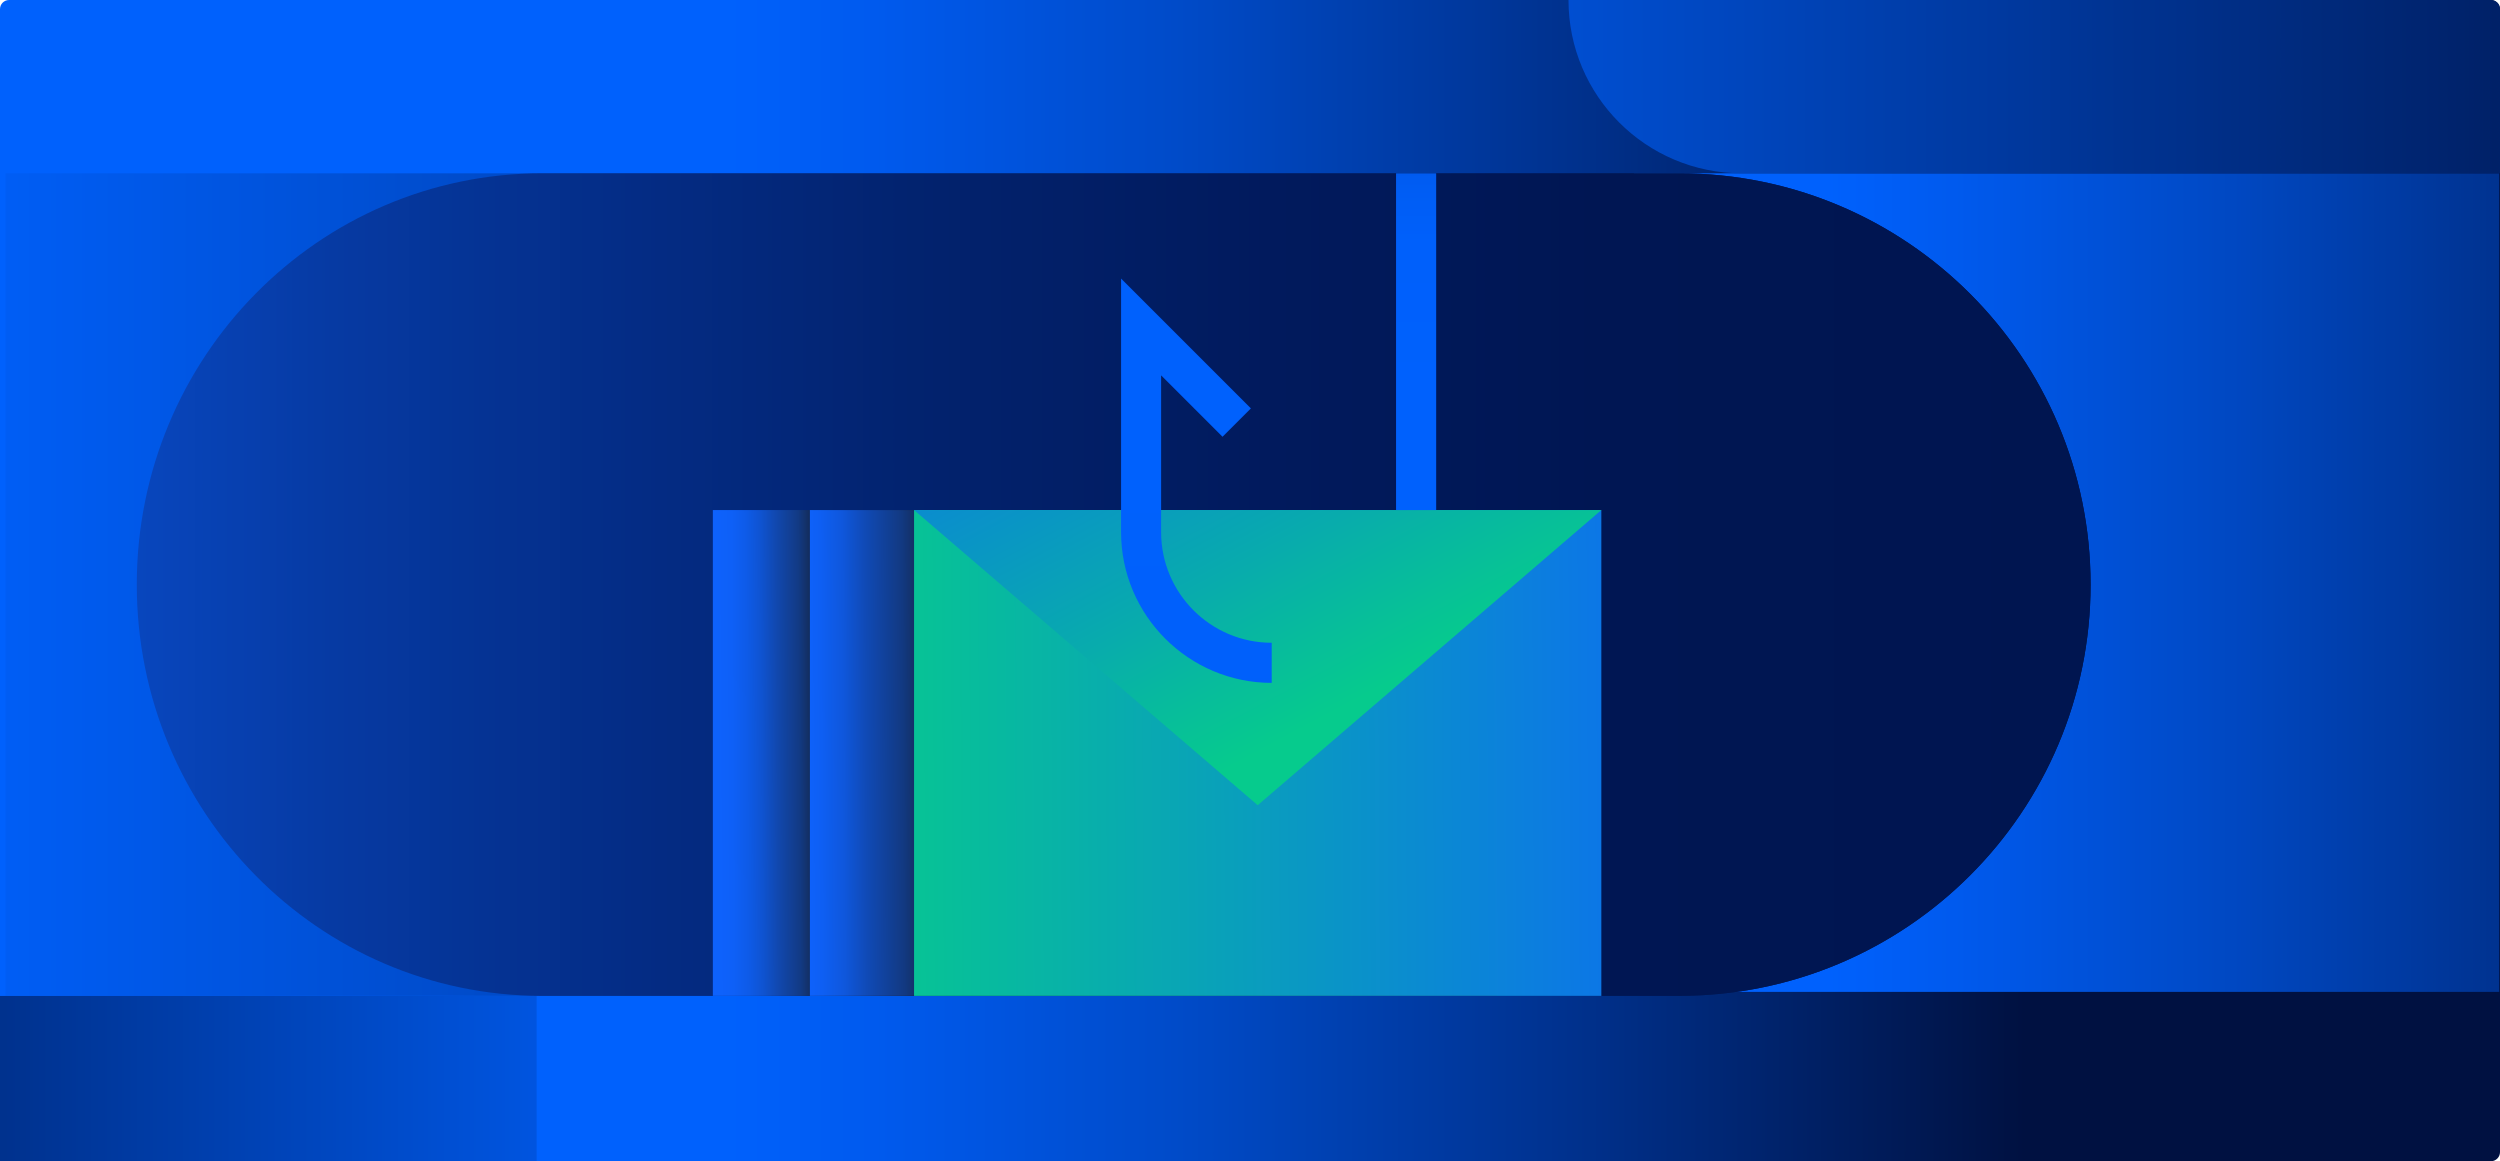
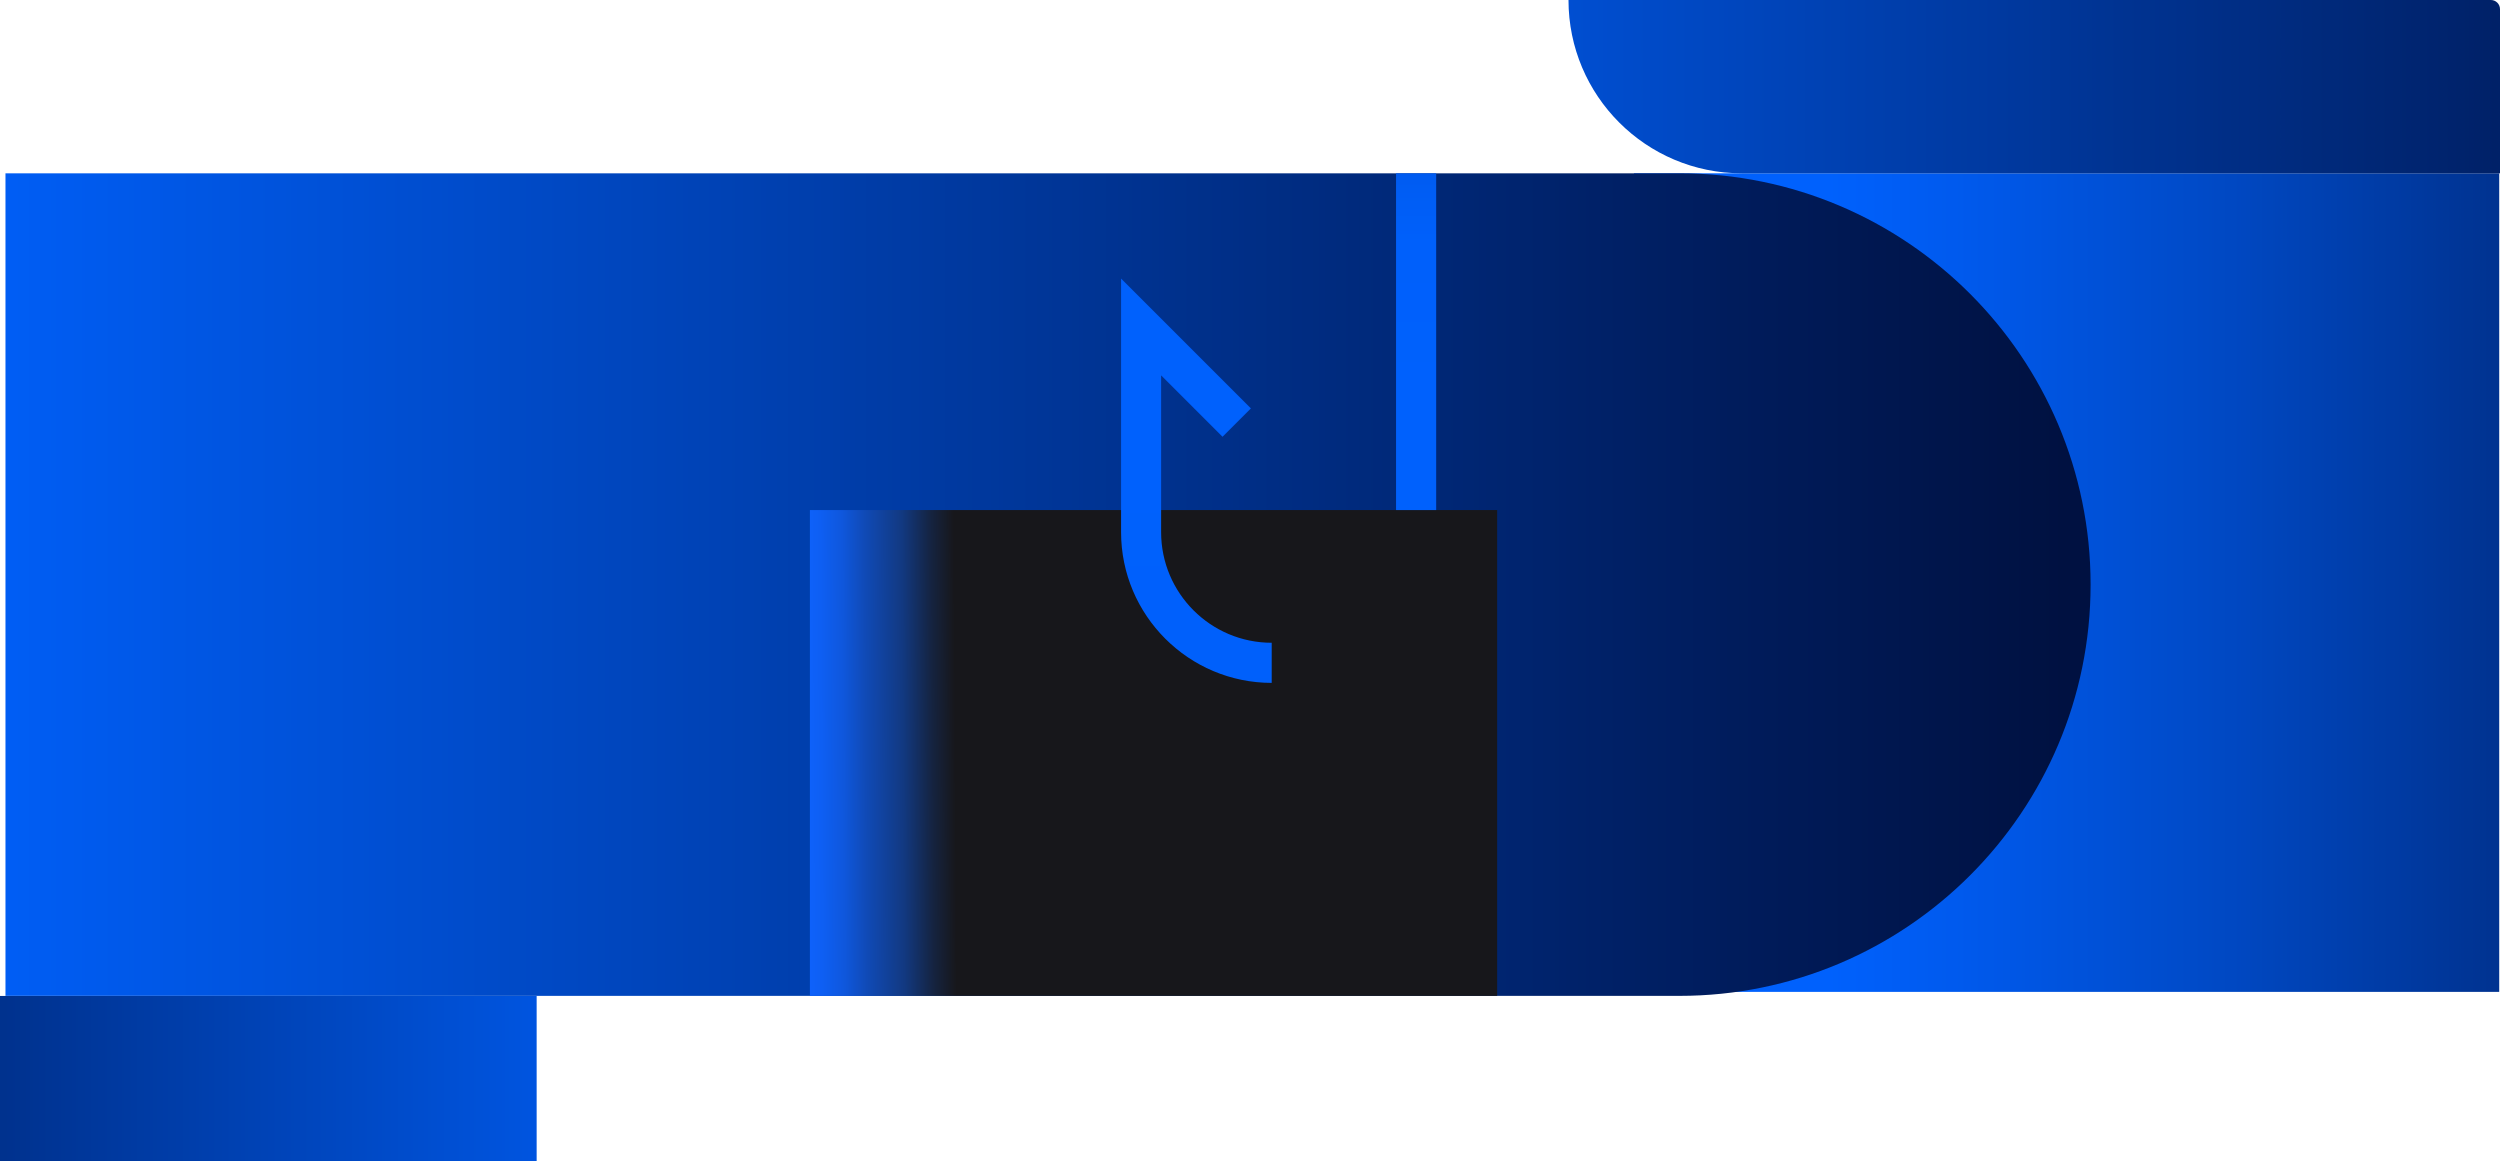
<svg xmlns="http://www.w3.org/2000/svg" xmlns:xlink="http://www.w3.org/1999/xlink" id="Layer_2" data-name="Layer 2" viewBox="0 0 319.67 148.49">
  <defs>
    <style>
      .cls-1 {
        fill: url(#linear-gradient-8);
      }

      .cls-2 {
        fill: url(#linear-gradient-7);
      }

      .cls-3 {
        fill: url(#linear-gradient-5);
      }

      .cls-4 {
        fill: url(#linear-gradient-6);
      }

      .cls-5 {
        fill: url(#linear-gradient-9);
      }

      .cls-6 {
        fill: url(#linear-gradient-4);
      }

      .cls-7 {
        fill: url(#linear-gradient-3);
      }

      .cls-8 {
        fill: url(#linear-gradient-2);
      }

      .cls-9 {
        fill: url(#linear-gradient);
      }

      .cls-10 {
        fill: url(#linear-gradient-10);
      }

      .cls-11 {
        fill: url(#linear-gradient-11);
      }

      .cls-12 {
        fill: url(#linear-gradient-12);
      }
    </style>
    <linearGradient id="linear-gradient" x1="0" y1="74.24" x2="319.67" y2="74.24" gradientUnits="userSpaceOnUse">
      <stop offset=".29" stop-color="#0061fd" />
      <stop offset=".35" stop-color="#005aee" />
      <stop offset=".47" stop-color="#004bc9" />
      <stop offset=".63" stop-color="#00318d" />
      <stop offset=".81" stop-color="#001141" />
    </linearGradient>
    <linearGradient id="linear-gradient-2" x1="121.25" y1="74.5" x2="389.34" y2="74.5" gradientUnits="userSpaceOnUse">
      <stop offset=".42" stop-color="#0061fd" />
      <stop offset=".48" stop-color="#005aee" />
      <stop offset=".6" stop-color="#004ac7" />
      <stop offset=".76" stop-color="#002f88" />
      <stop offset=".93" stop-color="#001141" />
    </linearGradient>
    <linearGradient id="linear-gradient-3" x1="-392.38" y1="74.75" x2="313.34" y2="74.75" gradientUnits="userSpaceOnUse">
      <stop offset=".54" stop-color="#0061fd" />
      <stop offset=".72" stop-color="#003ba4" />
      <stop offset=".87" stop-color="#001c5c" />
      <stop offset=".93" stop-color="#001141" />
    </linearGradient>
    <linearGradient id="linear-gradient-4" x1="-270.37" y1="11.08" x2="483.94" y2="11.08" gradientUnits="userSpaceOnUse">
      <stop offset=".56" stop-color="#0061fd" />
      <stop offset=".69" stop-color="#003ba4" />
      <stop offset=".8" stop-color="#001c5c" />
      <stop offset=".85" stop-color="#001141" />
    </linearGradient>
    <linearGradient id="linear-gradient-5" x1="8765" y1="137.91" x2="9133.31" y2="137.91" gradientTransform="translate(-6789.36 275.83) scale(.76 -1)" gradientUnits="userSpaceOnUse">
      <stop offset=".37" stop-color="#0061fd" />
      <stop offset=".93" stop-color="#001141" />
    </linearGradient>
    <linearGradient id="linear-gradient-6" x1="-49.05" y1="74.75" x2="303.26" y2="74.75" gradientUnits="userSpaceOnUse">
      <stop offset=".05" stop-color="#0e62fc" />
      <stop offset=".07" stop-color="#0d5ef4" />
      <stop offset=".16" stop-color="#094bc8" />
      <stop offset=".26" stop-color="#063aa3" />
      <stop offset=".37" stop-color="#042c85" />
      <stop offset=".48" stop-color="#02226d" />
      <stop offset=".6" stop-color="#011a5d" />
      <stop offset=".72" stop-color="#001653" />
      <stop offset=".89" stop-color="#001550" />
    </linearGradient>
    <linearGradient id="linear-gradient-7" x1="138.37" y1="96.26" x2="43.23" y2="96.78" gradientUnits="userSpaceOnUse">
      <stop offset=".33" stop-color="#17171b" />
      <stop offset=".36" stop-color="#142951" />
      <stop offset=".38" stop-color="#123a84" />
      <stop offset=".41" stop-color="#1148af" />
      <stop offset=".43" stop-color="#0f53d0" />
      <stop offset=".45" stop-color="#0e5be8" />
      <stop offset=".47" stop-color="#0e60f7" />
      <stop offset=".49" stop-color="#0e62fc" />
    </linearGradient>
    <linearGradient id="linear-gradient-8" x1="150.69" y1="96.26" x2="55.55" y2="96.79" gradientUnits="userSpaceOnUse">
      <stop offset=".3" stop-color="#17171b" />
      <stop offset=".33" stop-color="#15233f" />
      <stop offset=".37" stop-color="#123981" />
      <stop offset=".42" stop-color="#104ab6" />
      <stop offset=".45" stop-color="#0f57dc" />
      <stop offset=".48" stop-color="#0e5ff3" />
      <stop offset=".5" stop-color="#0e62fc" />
    </linearGradient>
    <linearGradient id="linear-gradient-9" x1="95.41" y1="96.61" x2="242.35" y2="95.87" gradientUnits="userSpaceOnUse">
      <stop offset=".08" stop-color="#06cb8d" />
      <stop offset=".91" stop-color="#0e62fc" />
    </linearGradient>
    <linearGradient id="linear-gradient-10" x1="179.16" y1="99.55" x2="111.65" y2="-26.81" gradientUnits="userSpaceOnUse">
      <stop offset=".08" stop-color="#06cb8d" />
      <stop offset=".23" stop-color="#08acac" />
      <stop offset=".42" stop-color="#0a8ccf" />
      <stop offset=".61" stop-color="#0c75e7" />
      <stop offset=".77" stop-color="#0d66f6" />
      <stop offset=".91" stop-color="#0e62fc" />
    </linearGradient>
    <linearGradient id="linear-gradient-11" x1="152.99" y1="37.98" x2="152.99" y2="167.89" gradientUnits="userSpaceOnUse">
      <stop offset=".16" stop-color="#0061fd" />
      <stop offset=".37" stop-color="#0060fb" />
      <stop offset=".44" stop-color="#005df4" />
      <stop offset=".5" stop-color="#0058e8" />
      <stop offset=".54" stop-color="#0051d7" />
      <stop offset=".58" stop-color="#0047c1" />
      <stop offset=".61" stop-color="#003ca6" />
      <stop offset=".64" stop-color="#002e85" />
      <stop offset=".67" stop-color="#001e61" />
      <stop offset=".69" stop-color="#001141" />
    </linearGradient>
    <linearGradient id="linear-gradient-12" x1="181.07" y1="66.98" x2="181.07" y2="-30.16" xlink:href="#linear-gradient-11" />
  </defs>
  <g id="Layer_1-2" data-name="Layer 1">
    <g>
-       <path class="cls-9" d="M319.67,1.17v146.15c0,.64-.53,1.17-1.17,1.17H1.17c-.65,0-1.17-.53-1.17-1.17V1.17C0,.52.52,0,1.17,0h317.33c.64,0,1.17.52,1.17,1.17Z" />
      <rect class="cls-8" x="208.93" y="22.16" width="110.64" height="104.67" />
      <path class="cls-7" d="M.7,22.16h214.03c29.03,0,52.59,23.57,52.59,52.59h0c0,29.03-23.57,52.59-52.59,52.59H.7V22.16h0Z" />
      <path class="cls-6" d="M319.67,1.17v20.99h-96.95c-12.24,0-22.16-9.92-22.16-22.16h117.94c.64,0,1.17.52,1.17,1.17Z" />
      <rect class="cls-3" y="127.34" width="68.62" height="21.14" transform="translate(68.62 275.83) rotate(180)" />
-       <path class="cls-4" d="M214.72,22.16H69.32c-28.62,0-51.83,23.54-51.83,52.59s23.21,52.59,51.83,52.59h145.4c14.53,0,27.67-5.89,37.19-15.4,9.52-9.52,15.41-22.67,15.41-37.19,0-29.05-23.55-52.59-52.6-52.59Z" />
      <g>
-         <rect class="cls-2" x="91.15" y="65.22" width="87.88" height="62.12" />
        <rect class="cls-1" x="103.56" y="65.22" width="87.88" height="62.12" />
        <g>
          <g>
-             <rect class="cls-5" x="116.88" y="65.22" width="87.88" height="62.12" />
-             <polygon class="cls-10" points="160.82 102.96 116.88 65.22 204.76 65.22 160.82 102.96" />
-           </g>
+             </g>
          <path class="cls-11" d="M162.62,87.32c-10.62,0-19.27-8.64-19.27-19.27v-32.43l16.6,16.6-3.63,3.63-7.85-7.85v20.05c0,7.8,6.34,14.14,14.14,14.14v5.13Z" />
          <rect class="cls-12" x="178.51" y="22.16" width="5.13" height="43.06" />
        </g>
      </g>
    </g>
  </g>
</svg>